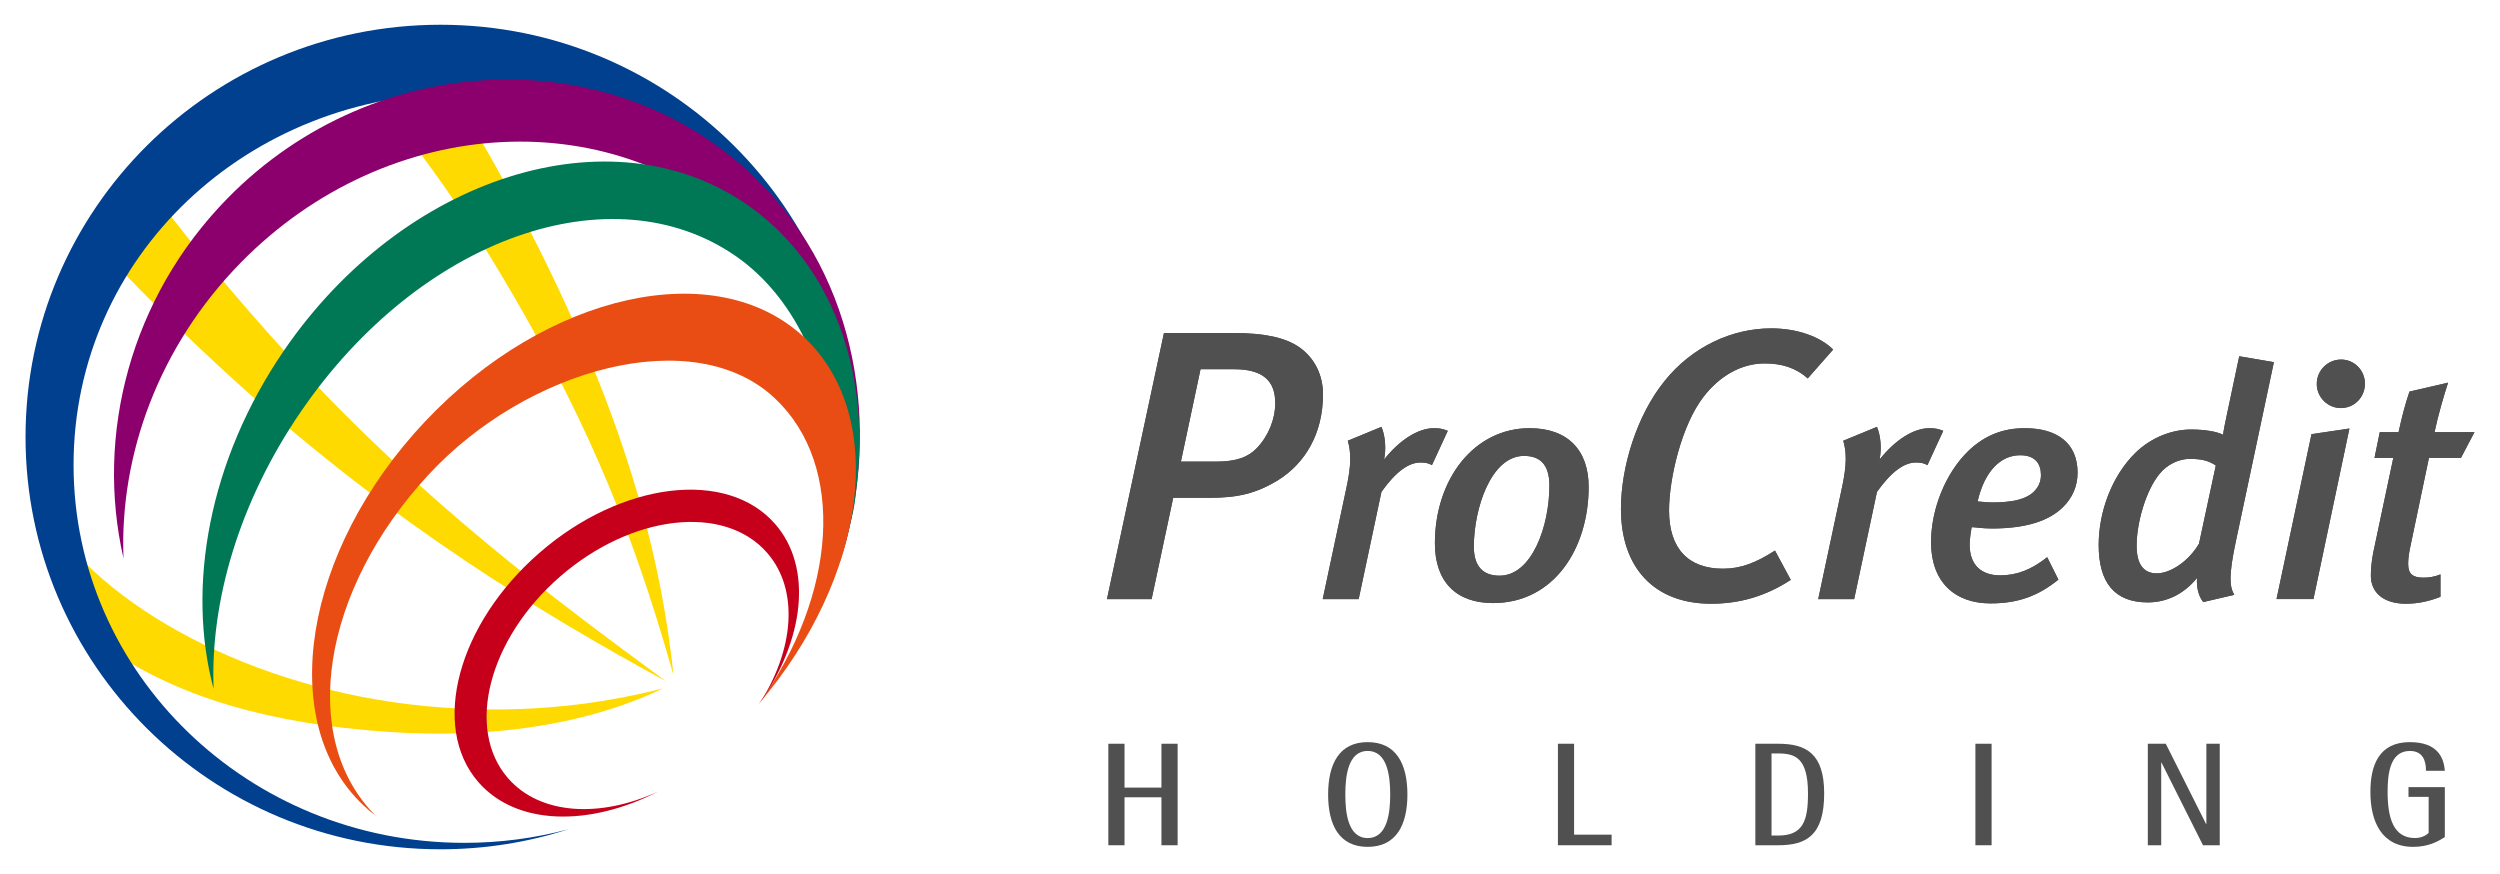
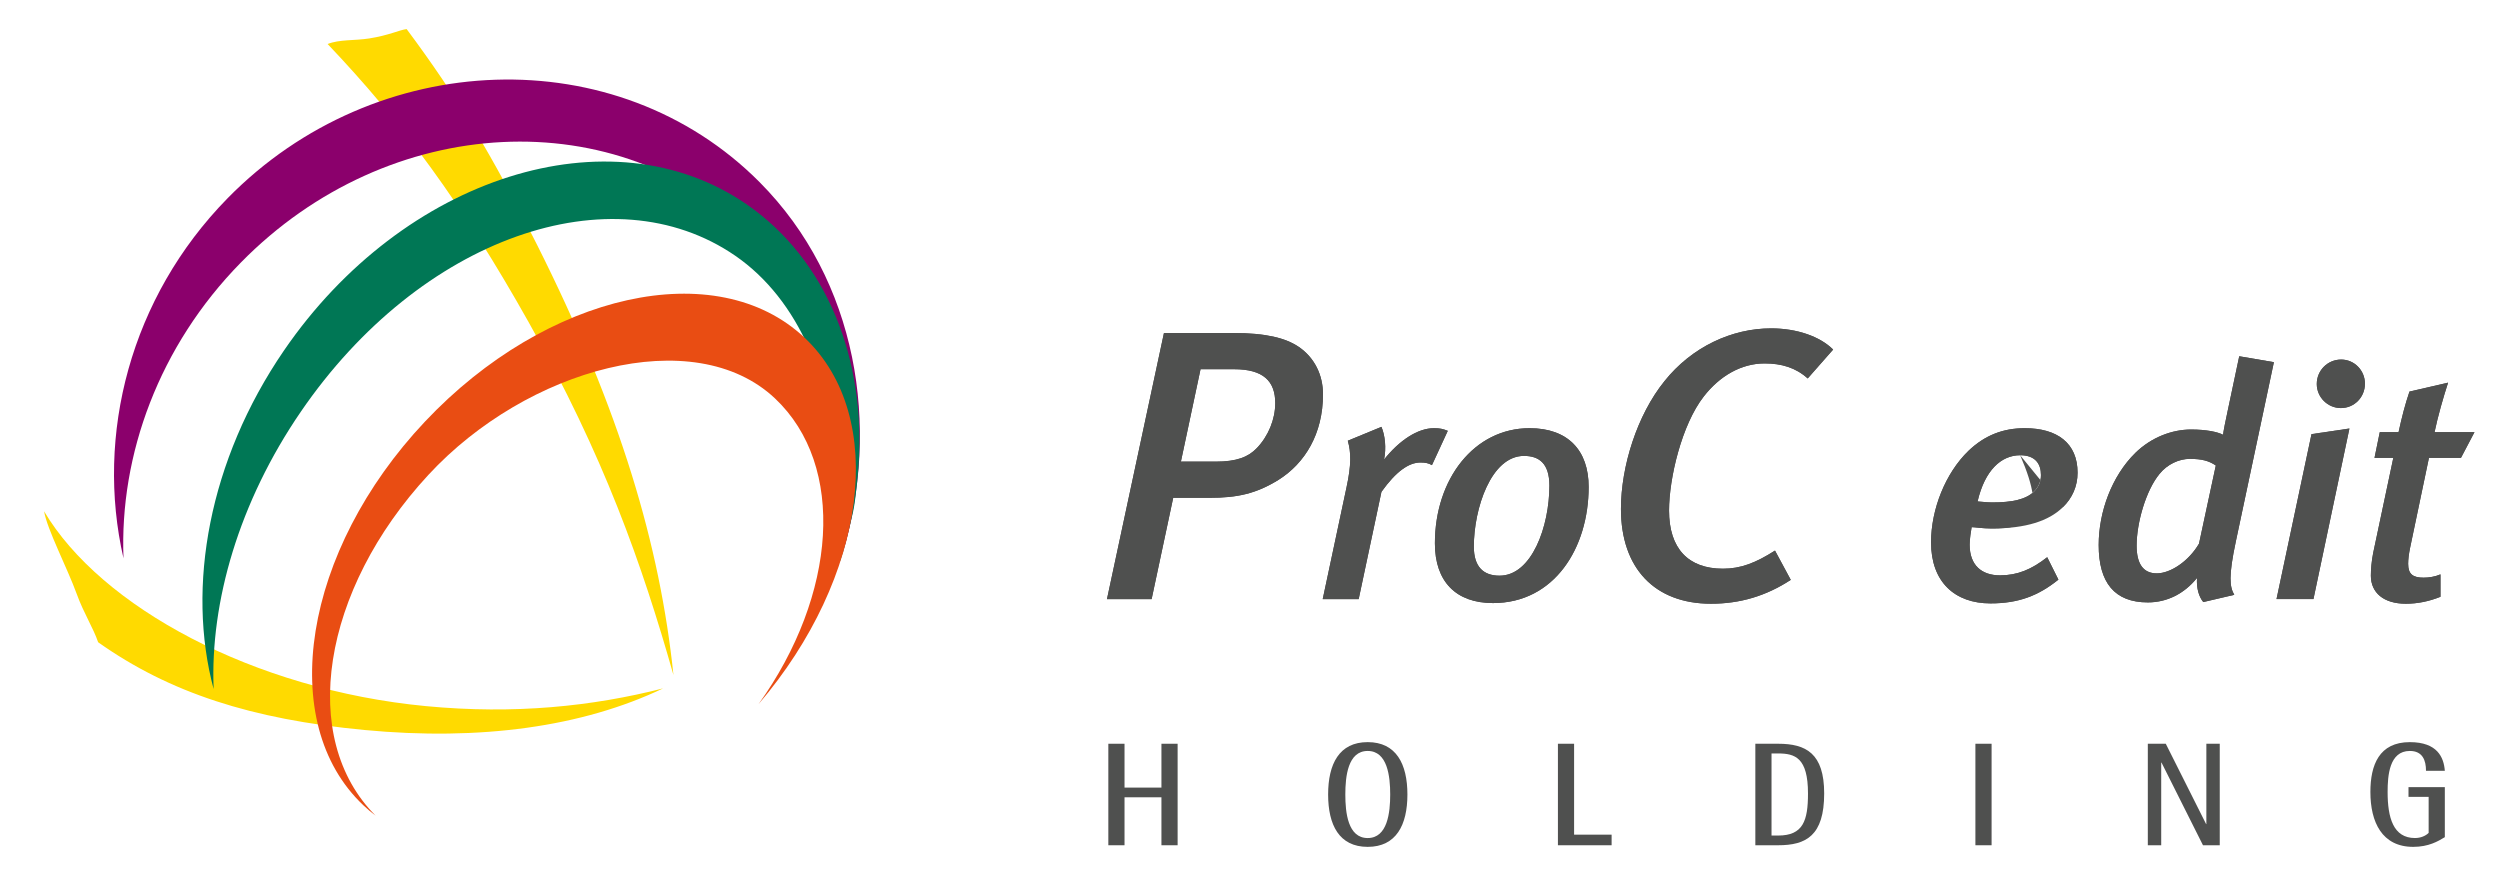
<svg xmlns="http://www.w3.org/2000/svg" version="1.0" width="1024" height="358" viewBox="-2.169 -2.169 219.026 76.622" id="svg3064">
  <defs id="defs3066" />
  <path d="M 35.104,59.734 C 19.975,58.291 6.588,51.029 1.626,42.653 C 1.885,44.225 3.674,47.655 4.494,49.915 C 5.091,51.569 5.959,52.917 6.364,54.133 C 12.626,58.566 19.813,60.883 29.691,61.825 C 39.876,62.796 48.831,61.551 55.895,58.178 C 49.698,59.755 42.871,60.475 35.104,59.734" id="path2536" style="fill:#ffda00;fill-opacity:1;fill-rule:nonzero;stroke:none" />
-   <path d="M 23.314,29.277 C 18.107,23.617 13.431,17.897 9.382,12.318 C 8.836,13.033 8.223,13.87 7.577,14.818 C 6.687,16.118 5.97,17.338 5.428,18.353 C 9.413,22.72 13.827,27.126 18.612,31.45 C 32.243,43.78 45.525,51.781 56.138,57.551 C 46.571,50.511 34.972,41.94 23.314,29.277" id="path2540" style="fill:#ffda00;fill-opacity:1;fill-rule:nonzero;stroke:none" />
  <path d="M 44.835,19.276 C 40.942,11.527 37.896,6.397 33.411,0.381 C 32.828,0.442 31.851,0.932 30.13,1.201 C 28.837,1.405 27.527,1.272 26.482,1.69 C 33.023,8.555 38.301,15.74 44.105,26.076 C 50.709,37.829 54.02,47.201 56.801,57.006 C 55.622,45.717 52.175,33.887 44.835,19.276" id="path2544" style="fill:#ffda00;fill-opacity:1;fill-rule:nonzero;stroke:none" />
-   <path d="M 38.47,71.72 C 19.55,71.72 4.211,56.888 4.211,38.591 C 4.211,20.294 19.455,5.994 38.377,5.994 C 56.929,5.994 72.129,19.721 72.71,37.526 C 72.729,37.068 72.74,36.608 72.74,36.145 C 72.74,16.18 56.456,0 36.37,0 C 16.285,0 0,16.18 0,36.145 C 0,56.105 16.285,72.285 36.37,72.285 C 40.286,72.285 44.056,71.669 47.59,70.53 C 44.686,71.304 41.629,71.72 38.47,71.72" id="path2548" style="fill:#00408e;fill-opacity:1;fill-rule:nonzero;stroke:none" />
  <path d="M 18.872,20.853 C 31.838,7.636 52.008,6.634 63.926,18.616 C 71.202,25.938 74.093,36.979 71.607,46.449 C 74.977,35.181 72.913,22.409 64.356,13.803 C 51.821,1.198 30.682,1.988 17.716,15.208 C 9.178,23.913 6.108,35.962 8.588,46.776 C 8.232,37.697 11.696,28.168 18.872,20.853" id="path2552" style="fill:#8b006c;fill-opacity:1;fill-rule:nonzero;stroke:none" />
  <path d="M 70.958,39.411 C 70.85,31.457 67.81,24.1 62.219,20.251 C 51.404,12.811 34.605,18.631 24.133,33.925 C 18.711,41.842 16.18,50.596 16.489,58.232 C 14.093,49.279 16.068,38.182 22.649,28.569 C 33.123,13.275 51.275,7.529 63.198,15.731 C 70.26,20.59 73.69,29.321 73.023,38.757 C 73.023,38.757 72.81,41.477 72.555,42.663 C 72.314,43.791 71.688,46.236 71.44,46.953 C 71.194,47.671 70.958,39.411 70.958,39.411" id="path2556" style="fill:#007755;fill-opacity:1;fill-rule:nonzero;stroke:none" />
  <path d="M 35.019,34.789 C 24.342,46.113 21.924,61.176 29.623,68.434 C 29.964,68.758 30.322,69.058 30.692,69.339 C 23.913,62.559 25.95,49.581 35.327,39.451 C 43.944,30.138 58.607,26.066 65.703,32.76 C 71.958,38.66 71.122,49.985 64.259,59.56 C 73.768,48.443 75.65,34.371 68.292,27.433 C 60.593,20.174 45.695,23.468 35.019,34.789" id="path2560" style="fill:#e94d13;fill-opacity:1;fill-rule:nonzero;stroke:none" />
-   <path d="M 45.065,46.284 C 37.877,52.529 35.472,61.53 39.696,66.393 C 43.006,70.203 49.401,70.339 55.471,67.215 C 50.367,69.567 45.1,69.279 42.292,66.046 C 38.546,61.734 40.599,53.818 46.872,48.367 C 53.151,42.914 61.275,41.988 65.02,46.304 C 67.829,49.534 67.381,54.788 64.337,59.514 C 68.276,53.941 69.035,47.59 65.727,43.782 C 61.504,38.92 52.251,40.038 45.065,46.284" id="path2564" style="fill:#c6001b;fill-opacity:1;fill-rule:nonzero;stroke:none" />
  <path d="M 105.945,30.198 L 103.008,30.198 L 101.286,38.3 L 104.325,38.3 C 106.182,38.3 107.193,37.895 107.937,37.119 C 108.95,36.072 109.557,34.587 109.557,33.169 C 109.557,31.244 108.511,30.198 105.945,30.198 M 109.861,39.886 C 107.902,41.103 106.25,41.473 103.785,41.473 L 100.612,41.473 L 98.72,50.352 L 94.805,50.352 L 99.801,27.024 L 105.877,27.024 C 108.747,27.024 110.468,27.464 111.617,28.24 C 113.001,29.184 113.743,30.704 113.743,32.393 C 113.743,35.87 112.157,38.434 109.861,39.886" id="path2568" style="fill:#4f504f;fill-opacity:1;fill-rule:nonzero;stroke:none" />
  <path d="M 123.294,38.608 C 123.005,38.435 122.715,38.377 122.282,38.377 C 121.27,38.377 120.141,39.158 118.867,40.951 L 116.872,50.352 L 113.719,50.352 L 115.801,40.576 C 116.235,38.578 116.206,37.48 115.917,36.467 L 118.867,35.252 C 119.186,36.005 119.301,37.103 119.099,38.116 C 120.43,36.438 122.051,35.368 123.469,35.368 C 123.987,35.368 124.249,35.427 124.682,35.6 L 123.294,38.608" id="path2572" style="fill:#4f504f;fill-opacity:1;fill-rule:nonzero;stroke:none" />
  <path d="M 131.363,37.798 C 128.471,37.798 126.967,42.426 126.967,45.753 C 126.967,47.518 127.805,48.298 129.222,48.298 C 132.057,48.298 133.591,43.96 133.591,40.401 C 133.591,38.434 132.663,37.798 131.363,37.798 M 128.646,50.699 C 125.405,50.699 123.553,48.819 123.553,45.463 C 123.553,39.823 126.996,35.368 131.856,35.368 C 135.21,35.368 137.033,37.306 137.033,40.517 C 137.033,45.869 134.023,50.699 128.646,50.699" id="path2576" style="fill:#4f504f;fill-opacity:1;fill-rule:nonzero;stroke:none" />
  <path d="M 156.236,31.008 C 155.189,30.062 153.94,29.692 152.455,29.692 C 150.394,29.692 148.505,30.806 147.12,32.593 C 145.196,35.06 144.081,39.751 144.081,42.587 C 144.081,45.93 145.771,47.686 148.808,47.686 C 150.363,47.686 151.679,47.178 153.368,46.098 L 154.75,48.665 C 152.59,50.082 150.294,50.757 147.761,50.757 C 142.799,50.757 139.864,47.618 139.864,42.452 C 139.864,38.705 141.281,34.215 143.679,31.245 C 146.074,28.24 149.586,26.618 153.028,26.618 C 155.29,26.618 157.317,27.328 158.464,28.476 L 156.236,31.008" id="path2580" style="fill:#4f504f;fill-opacity:1;fill-rule:nonzero;stroke:none" />
-   <path d="M 166.731,38.608 C 166.442,38.435 166.154,38.377 165.719,38.377 C 164.706,38.377 163.578,39.158 162.307,40.951 L 160.309,50.352 L 157.157,50.352 L 159.24,40.576 C 159.673,38.578 159.645,37.48 159.354,36.467 L 162.307,35.252 C 162.624,36.005 162.739,37.103 162.538,38.116 C 163.869,36.438 165.487,35.368 166.904,35.368 C 167.427,35.368 167.684,35.427 168.119,35.6 L 166.731,38.608" id="path2584" style="fill:#4f504f;fill-opacity:1;fill-rule:nonzero;stroke:none" />
  <path d="M 174.86,37.74 C 173.21,37.74 171.764,39.042 171.127,41.791 C 171.3,41.791 171.907,41.877 172.4,41.877 C 174.166,41.877 175.38,41.615 176.074,40.922 C 176.451,40.545 176.683,40.083 176.683,39.477 C 176.683,38.493 176.19,37.74 174.86,37.74 M 178.59,42.31 C 177.376,43.495 175.38,44.162 172.371,44.162 C 171.562,44.162 170.868,44.045 170.607,44.045 C 170.55,44.336 170.433,45.117 170.433,45.579 C 170.433,47.402 171.502,48.269 173.094,48.269 C 174.627,48.269 175.871,47.748 177.231,46.678 L 178.214,48.645 C 176.451,50.062 174.716,50.728 172.256,50.728 C 169.132,50.728 167.049,48.848 167.049,45.377 C 167.049,42.456 168.321,39.302 170.319,37.364 C 171.764,35.977 173.385,35.368 175.265,35.368 C 178.1,35.368 179.894,36.67 179.894,39.273 C 179.894,40.459 179.43,41.501 178.59,42.31" id="path2588" style="fill:#4f504f;fill-opacity:1;fill-rule:nonzero;stroke:none" />
  <path d="M 189.727,38.059 C 188.803,38.059 187.76,38.521 187.067,39.389 C 185.881,40.835 185.071,43.67 185.071,45.666 C 185.071,47.258 185.65,48.095 186.835,48.095 C 188.05,48.095 189.641,47.026 190.539,45.492 L 192.012,38.638 C 191.406,38.231 190.796,38.059 189.727,38.059 M 193.776,45.26 C 193.113,48.356 193.227,49.281 193.631,49.976 L 190.914,50.611 C 190.539,50.149 190.304,49.426 190.364,48.5 C 189.235,49.89 187.731,50.641 186.054,50.641 C 183.132,50.641 181.744,48.906 181.744,45.609 C 181.744,42.686 182.901,39.562 184.956,37.538 C 186.343,36.179 188.166,35.484 189.843,35.484 C 191.145,35.484 192.156,35.686 192.649,35.946 C 192.649,35.803 192.909,34.471 193.025,33.98 L 194.066,29.062 L 197.104,29.582 L 193.776,45.26" id="path2592" style="fill:#4f504f;fill-opacity:1;fill-rule:nonzero;stroke:none" />
  <path d="M 202.975,33.604 C 201.818,33.604 200.863,32.649 200.863,31.493 C 200.863,30.306 201.818,29.351 203.002,29.351 C 204.161,29.351 205.086,30.306 205.086,31.464 C 205.086,32.649 204.161,33.604 202.975,33.604 M 200.572,50.351 L 197.334,50.351 L 200.401,35.889 L 203.726,35.396 L 200.572,50.351" id="path2596" style="fill:#4f504f;fill-opacity:1;fill-rule:nonzero;stroke:none" />
  <path d="M 213.503,37.972 L 210.697,37.972 L 209.048,45.839 C 208.933,46.389 208.875,46.88 208.875,47.257 C 208.875,48.182 209.308,48.472 210.233,48.472 C 210.697,48.472 211.245,48.386 211.708,48.182 L 211.708,50.149 C 210.697,50.554 209.684,50.757 208.672,50.757 C 206.705,50.757 205.605,49.774 205.605,48.298 C 205.605,47.777 205.663,47.026 205.809,46.302 L 207.573,37.972 L 205.924,37.972 L 206.387,35.715 L 208.034,35.715 C 208.324,34.384 208.615,33.257 208.99,32.158 L 212.375,31.377 C 211.969,32.62 211.477,34.328 211.189,35.715 L 214.689,35.715 L 213.503,37.972" id="path2600" style="fill:#4f504f;fill-opacity:1;fill-rule:nonzero;stroke:none" />
  <path d="M 105.945,30.198 L 103.008,30.198 L 101.286,38.3 L 104.325,38.3 C 106.182,38.3 107.193,37.895 107.937,37.119 C 108.95,36.072 109.557,34.587 109.557,33.169 C 109.557,31.244 108.511,30.198 105.945,30.198 M 109.861,39.886 C 107.902,41.103 106.25,41.473 103.785,41.473 L 100.612,41.473 L 98.72,50.352 L 94.805,50.352 L 99.801,27.024 L 105.877,27.024 C 108.747,27.024 110.468,27.464 111.617,28.24 C 113.001,29.184 113.743,30.704 113.743,32.393 C 113.743,35.87 112.157,38.434 109.861,39.886" id="path2604" style="fill:#4f504f;fill-opacity:1;fill-rule:nonzero;stroke:none" />
  <path d="M 123.294,38.608 C 123.005,38.435 122.715,38.377 122.282,38.377 C 121.27,38.377 120.141,39.158 118.867,40.951 L 116.872,50.352 L 113.719,50.352 L 115.801,40.576 C 116.235,38.578 116.206,37.48 115.917,36.467 L 118.867,35.252 C 119.186,36.005 119.301,37.103 119.099,38.116 C 120.43,36.438 122.051,35.368 123.469,35.368 C 123.987,35.368 124.249,35.427 124.682,35.6 L 123.294,38.608" id="path2608" style="fill:#4f504f;fill-opacity:1;fill-rule:nonzero;stroke:none" />
  <path d="M 131.363,37.798 C 128.471,37.798 126.967,42.426 126.967,45.753 C 126.967,47.518 127.805,48.298 129.222,48.298 C 132.057,48.298 133.591,43.96 133.591,40.401 C 133.591,38.434 132.663,37.798 131.363,37.798 M 128.646,50.699 C 125.405,50.699 123.553,48.819 123.553,45.463 C 123.553,39.823 126.996,35.368 131.856,35.368 C 135.21,35.368 137.033,37.306 137.033,40.517 C 137.033,45.869 134.023,50.699 128.646,50.699" id="path2612" style="fill:#4f504f;fill-opacity:1;fill-rule:nonzero;stroke:none" />
  <path d="M 156.236,31.008 C 155.189,30.062 153.94,29.692 152.455,29.692 C 150.394,29.692 148.505,30.806 147.12,32.593 C 145.196,35.06 144.081,39.751 144.081,42.587 C 144.081,45.93 145.771,47.686 148.808,47.686 C 150.363,47.686 151.679,47.178 153.368,46.098 L 154.75,48.665 C 152.59,50.082 150.294,50.757 147.761,50.757 C 142.799,50.757 139.864,47.618 139.864,42.452 C 139.864,38.705 141.281,34.215 143.679,31.245 C 146.074,28.24 149.586,26.618 153.028,26.618 C 155.29,26.618 157.317,27.328 158.464,28.476 L 156.236,31.008" id="path2616" style="fill:#4f504f;fill-opacity:1;fill-rule:nonzero;stroke:none" />
-   <path d="M 166.731,38.608 C 166.442,38.435 166.154,38.377 165.719,38.377 C 164.706,38.377 163.578,39.158 162.307,40.951 L 160.309,50.352 L 157.157,50.352 L 159.24,40.576 C 159.673,38.578 159.645,37.48 159.354,36.467 L 162.307,35.252 C 162.624,36.005 162.739,37.103 162.538,38.116 C 163.869,36.438 165.487,35.368 166.904,35.368 C 167.427,35.368 167.684,35.427 168.119,35.6 L 166.731,38.608" id="path2620" style="fill:#4f504f;fill-opacity:1;fill-rule:nonzero;stroke:none" />
-   <path d="M 174.86,37.74 C 173.21,37.74 171.764,39.042 171.127,41.791 C 171.3,41.791 171.907,41.877 172.4,41.877 C 174.166,41.877 175.38,41.615 176.074,40.922 C 176.451,40.545 176.683,40.083 176.683,39.477 C 176.683,38.493 176.19,37.74 174.86,37.74 M 178.59,42.31 C 177.376,43.495 175.38,44.162 172.371,44.162 C 171.562,44.162 170.868,44.045 170.607,44.045 C 170.55,44.336 170.433,45.117 170.433,45.579 C 170.433,47.402 171.502,48.269 173.094,48.269 C 174.627,48.269 175.871,47.748 177.231,46.678 L 178.214,48.645 C 176.451,50.062 174.716,50.728 172.256,50.728 C 169.132,50.728 167.049,48.848 167.049,45.377 C 167.049,42.456 168.321,39.302 170.319,37.364 C 171.764,35.977 173.385,35.368 175.265,35.368 C 178.1,35.368 179.894,36.67 179.894,39.273 C 179.894,40.459 179.43,41.501 178.59,42.31" id="path2624" style="fill:#4f504f;fill-opacity:1;fill-rule:nonzero;stroke:none" />
+   <path d="M 174.86,37.74 C 173.21,37.74 171.764,39.042 171.127,41.791 C 171.3,41.791 171.907,41.877 172.4,41.877 C 174.166,41.877 175.38,41.615 176.074,40.922 C 176.451,40.545 176.683,40.083 176.683,39.477 C 176.683,38.493 176.19,37.74 174.86,37.74 C 177.376,43.495 175.38,44.162 172.371,44.162 C 171.562,44.162 170.868,44.045 170.607,44.045 C 170.55,44.336 170.433,45.117 170.433,45.579 C 170.433,47.402 171.502,48.269 173.094,48.269 C 174.627,48.269 175.871,47.748 177.231,46.678 L 178.214,48.645 C 176.451,50.062 174.716,50.728 172.256,50.728 C 169.132,50.728 167.049,48.848 167.049,45.377 C 167.049,42.456 168.321,39.302 170.319,37.364 C 171.764,35.977 173.385,35.368 175.265,35.368 C 178.1,35.368 179.894,36.67 179.894,39.273 C 179.894,40.459 179.43,41.501 178.59,42.31" id="path2624" style="fill:#4f504f;fill-opacity:1;fill-rule:nonzero;stroke:none" />
  <path d="M 189.727,38.059 C 188.803,38.059 187.76,38.521 187.067,39.389 C 185.881,40.835 185.071,43.67 185.071,45.666 C 185.071,47.258 185.65,48.095 186.835,48.095 C 188.05,48.095 189.641,47.026 190.539,45.492 L 192.012,38.638 C 191.406,38.231 190.796,38.059 189.727,38.059 M 193.776,45.26 C 193.113,48.356 193.227,49.281 193.631,49.976 L 190.914,50.611 C 190.539,50.149 190.304,49.426 190.364,48.5 C 189.235,49.89 187.731,50.641 186.054,50.641 C 183.132,50.641 181.744,48.906 181.744,45.609 C 181.744,42.686 182.901,39.562 184.956,37.538 C 186.343,36.179 188.166,35.484 189.843,35.484 C 191.145,35.484 192.156,35.686 192.649,35.946 C 192.649,35.803 192.909,34.471 193.025,33.98 L 194.066,29.062 L 197.104,29.582 L 193.776,45.26" id="path2628" style="fill:#4f504f;fill-opacity:1;fill-rule:nonzero;stroke:none" />
  <path d="M 202.975,33.604 C 201.818,33.604 200.863,32.649 200.863,31.493 C 200.863,30.306 201.818,29.351 203.002,29.351 C 204.161,29.351 205.086,30.306 205.086,31.464 C 205.086,32.649 204.161,33.604 202.975,33.604 M 200.572,50.351 L 197.334,50.351 L 200.401,35.889 L 203.726,35.396 L 200.572,50.351" id="path2632" style="fill:#4f504f;fill-opacity:1;fill-rule:nonzero;stroke:none" />
  <path d="M 213.503,37.972 L 210.697,37.972 L 209.048,45.839 C 208.933,46.389 208.875,46.88 208.875,47.257 C 208.875,48.182 209.308,48.472 210.233,48.472 C 210.697,48.472 211.245,48.386 211.708,48.182 L 211.708,50.149 C 210.697,50.554 209.684,50.757 208.672,50.757 C 206.705,50.757 205.605,49.774 205.605,48.298 C 205.605,47.777 205.663,47.026 205.809,46.302 L 207.573,37.972 L 205.924,37.972 L 206.387,35.715 L 208.034,35.715 C 208.324,34.384 208.615,33.257 208.99,32.158 L 212.375,31.377 C 211.969,32.62 211.477,34.328 211.189,35.715 L 214.689,35.715 L 213.503,37.972" id="path2636" style="fill:#4f504f;fill-opacity:1;fill-rule:nonzero;stroke:none" />
  <path d="M 94.925,63.032 L 96.344,63.032 L 96.344,66.876 L 99.58,66.876 L 99.58,63.032 L 100.999,63.032 L 100.999,71.931 L 99.58,71.931 L 99.58,67.726 L 96.344,67.726 L 96.344,71.931 L 94.925,71.931 L 94.925,63.032 z" id="path2640" style="fill:#4f504f;fill-opacity:1;fill-rule:nonzero;stroke:none" />
  <path d="M 117.661,71.299 C 119.404,71.299 119.635,69.055 119.635,67.481 C 119.635,65.909 119.404,63.664 117.661,63.664 C 115.92,63.664 115.701,65.909 115.701,67.481 C 115.701,69.055 115.92,71.299 117.661,71.299 M 114.193,67.481 C 114.193,64.811 115.16,62.89 117.661,62.89 C 120.164,62.89 121.144,64.811 121.144,67.481 C 121.144,70.151 120.164,72.072 117.661,72.072 C 115.16,72.072 114.193,70.151 114.193,67.481" id="path2644" style="fill:#4f504f;fill-opacity:1;fill-rule:nonzero;stroke:none" />
  <path d="M 134.338,63.032 L 135.756,63.032 L 135.756,71.002 L 139.045,71.002 L 139.045,71.931 L 134.338,71.931 L 134.338,63.032 z" id="path2648" style="fill:#4f504f;fill-opacity:1;fill-rule:nonzero;stroke:none" />
  <path d="M 153.064,71.08 L 153.644,71.08 C 155.836,71.08 156.261,69.778 156.261,67.391 C 156.261,64.257 155.126,63.883 153.644,63.883 L 153.064,63.883 L 153.064,71.08 z M 151.645,63.032 L 153.644,63.032 C 156.081,63.032 157.68,63.87 157.68,67.391 C 157.68,71.093 156.095,71.931 153.644,71.931 L 151.645,71.931 L 151.645,63.032" id="path2652" style="fill:#4f504f;fill-opacity:1;fill-rule:nonzero;stroke:none" />
  <path d="M 170.937,63.032 L 172.356,63.032 L 172.356,71.931 L 170.937,71.931 L 170.937,63.032 z" id="path2654" style="fill:#4f504f;fill-opacity:1;fill-rule:nonzero;stroke:none" />
  <path d="M 186.052,63.032 L 187.626,63.032 L 191.161,70.073 L 191.184,70.073 L 191.184,63.032 L 192.358,63.032 L 192.358,71.931 L 190.888,71.931 L 187.252,64.683 L 187.226,64.683 L 187.226,71.931 L 186.052,71.931 L 186.052,63.032 z" id="path2658" style="fill:#4f504f;fill-opacity:1;fill-rule:nonzero;stroke:none" />
  <path d="M 212.09,71.221 C 211.498,71.582 210.671,72.072 209.318,72.072 C 206.584,72.072 205.564,69.906 205.564,67.262 C 205.564,64.902 206.325,62.891 209.02,62.891 C 211.445,62.891 212,64.231 212.09,65.404 L 210.439,65.404 C 210.439,64.49 210.143,63.664 209.02,63.664 C 207.215,63.664 207.074,65.843 207.074,67.262 C 207.074,69.506 207.564,71.298 209.473,71.298 C 209.975,71.298 210.414,71.105 210.671,70.847 L 210.671,67.687 L 208.905,67.687 L 208.905,66.837 L 212.09,66.837 L 212.09,71.221" id="path2662" style="fill:#4f504f;fill-opacity:1;fill-rule:nonzero;stroke:none" />
</svg>